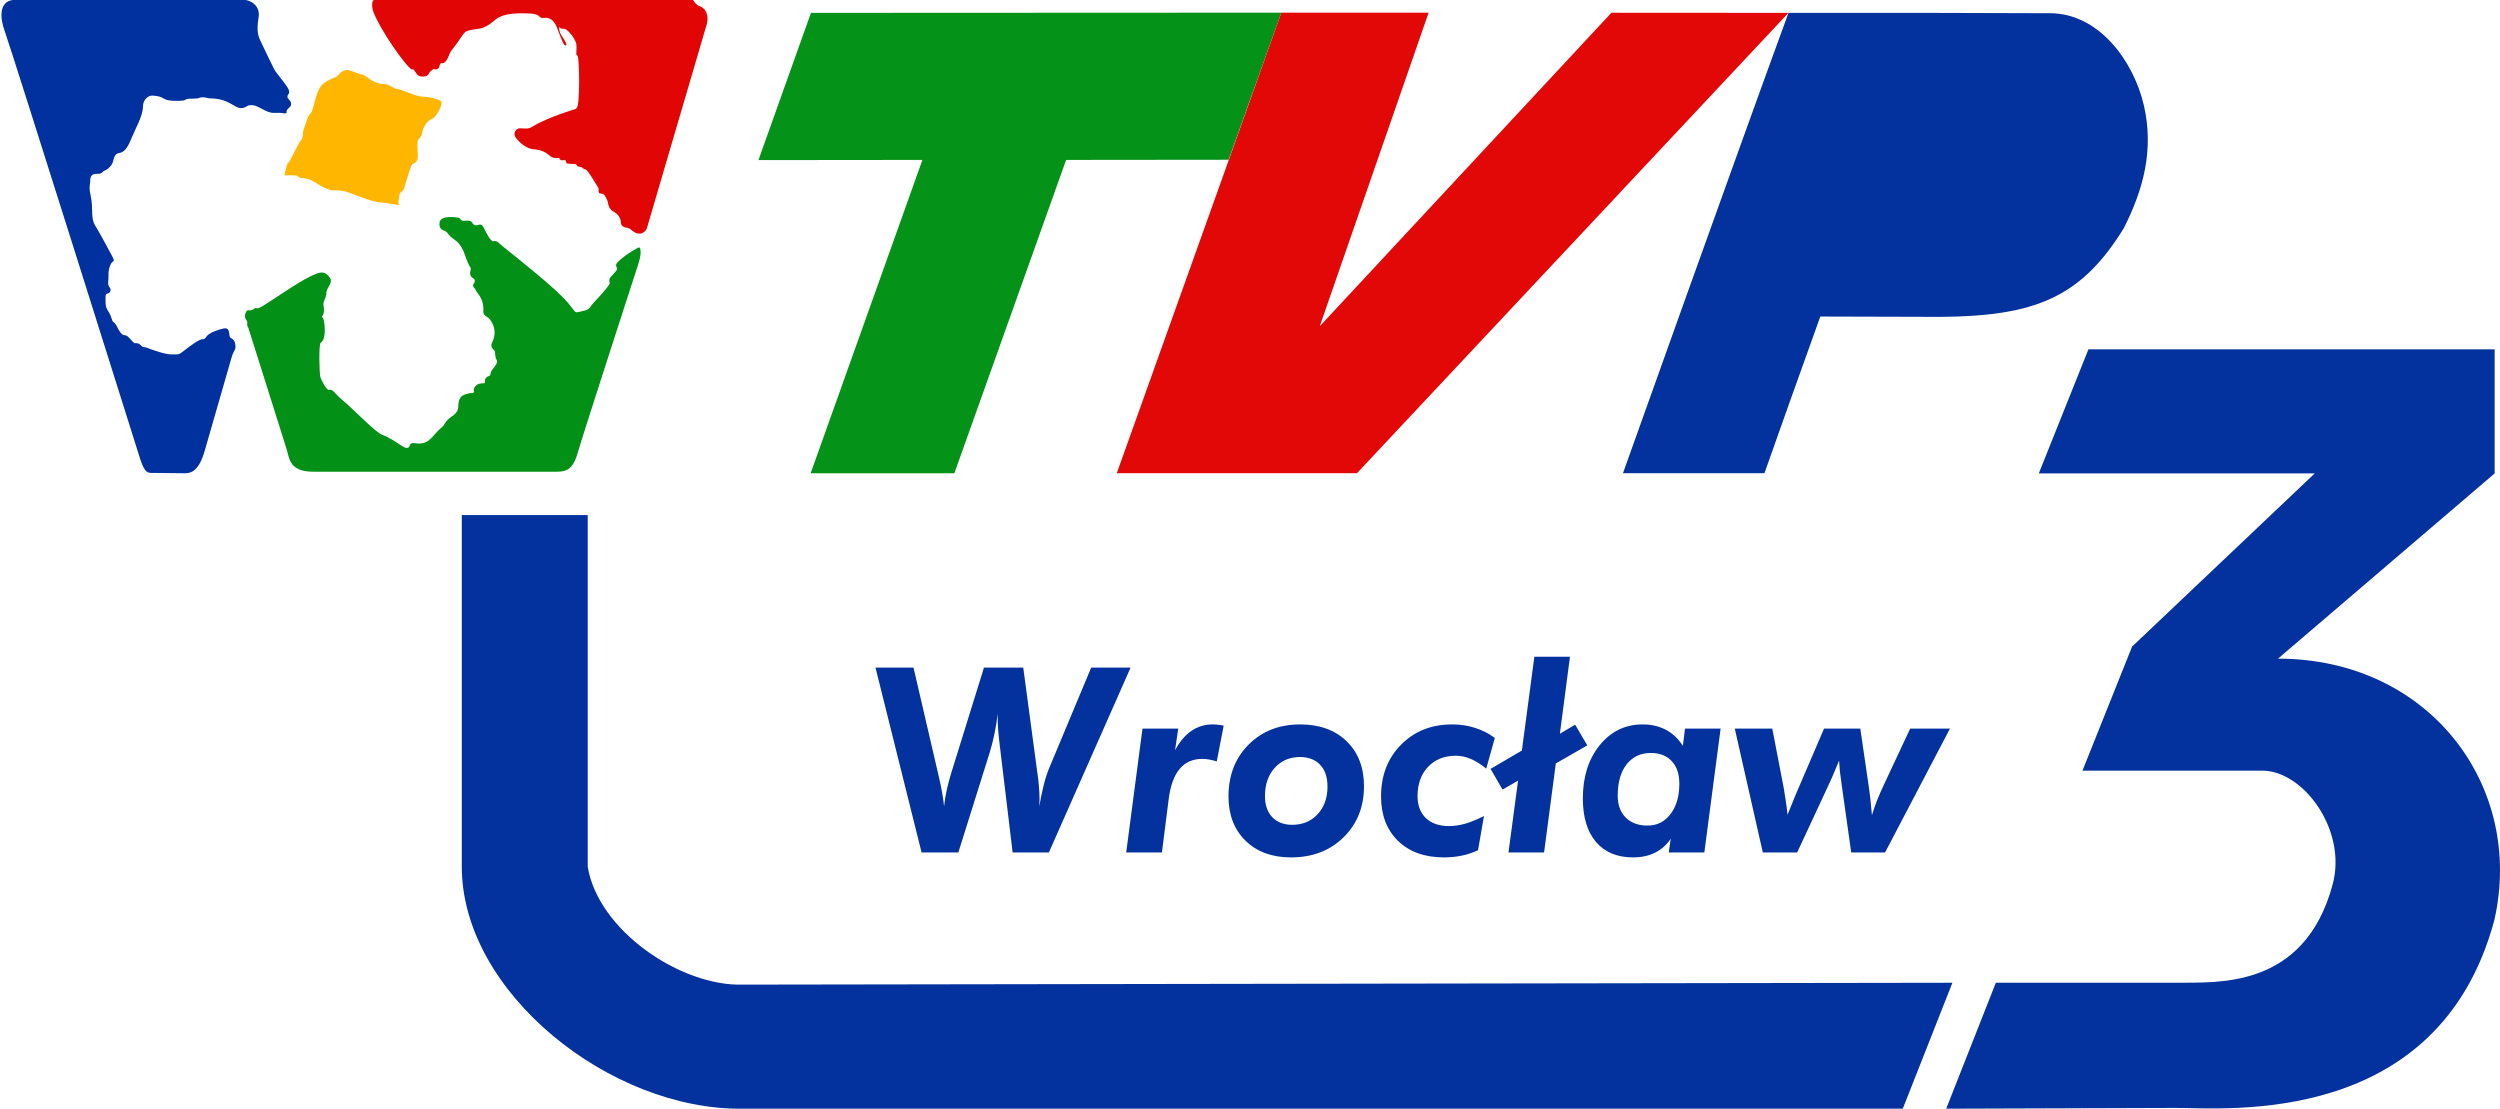
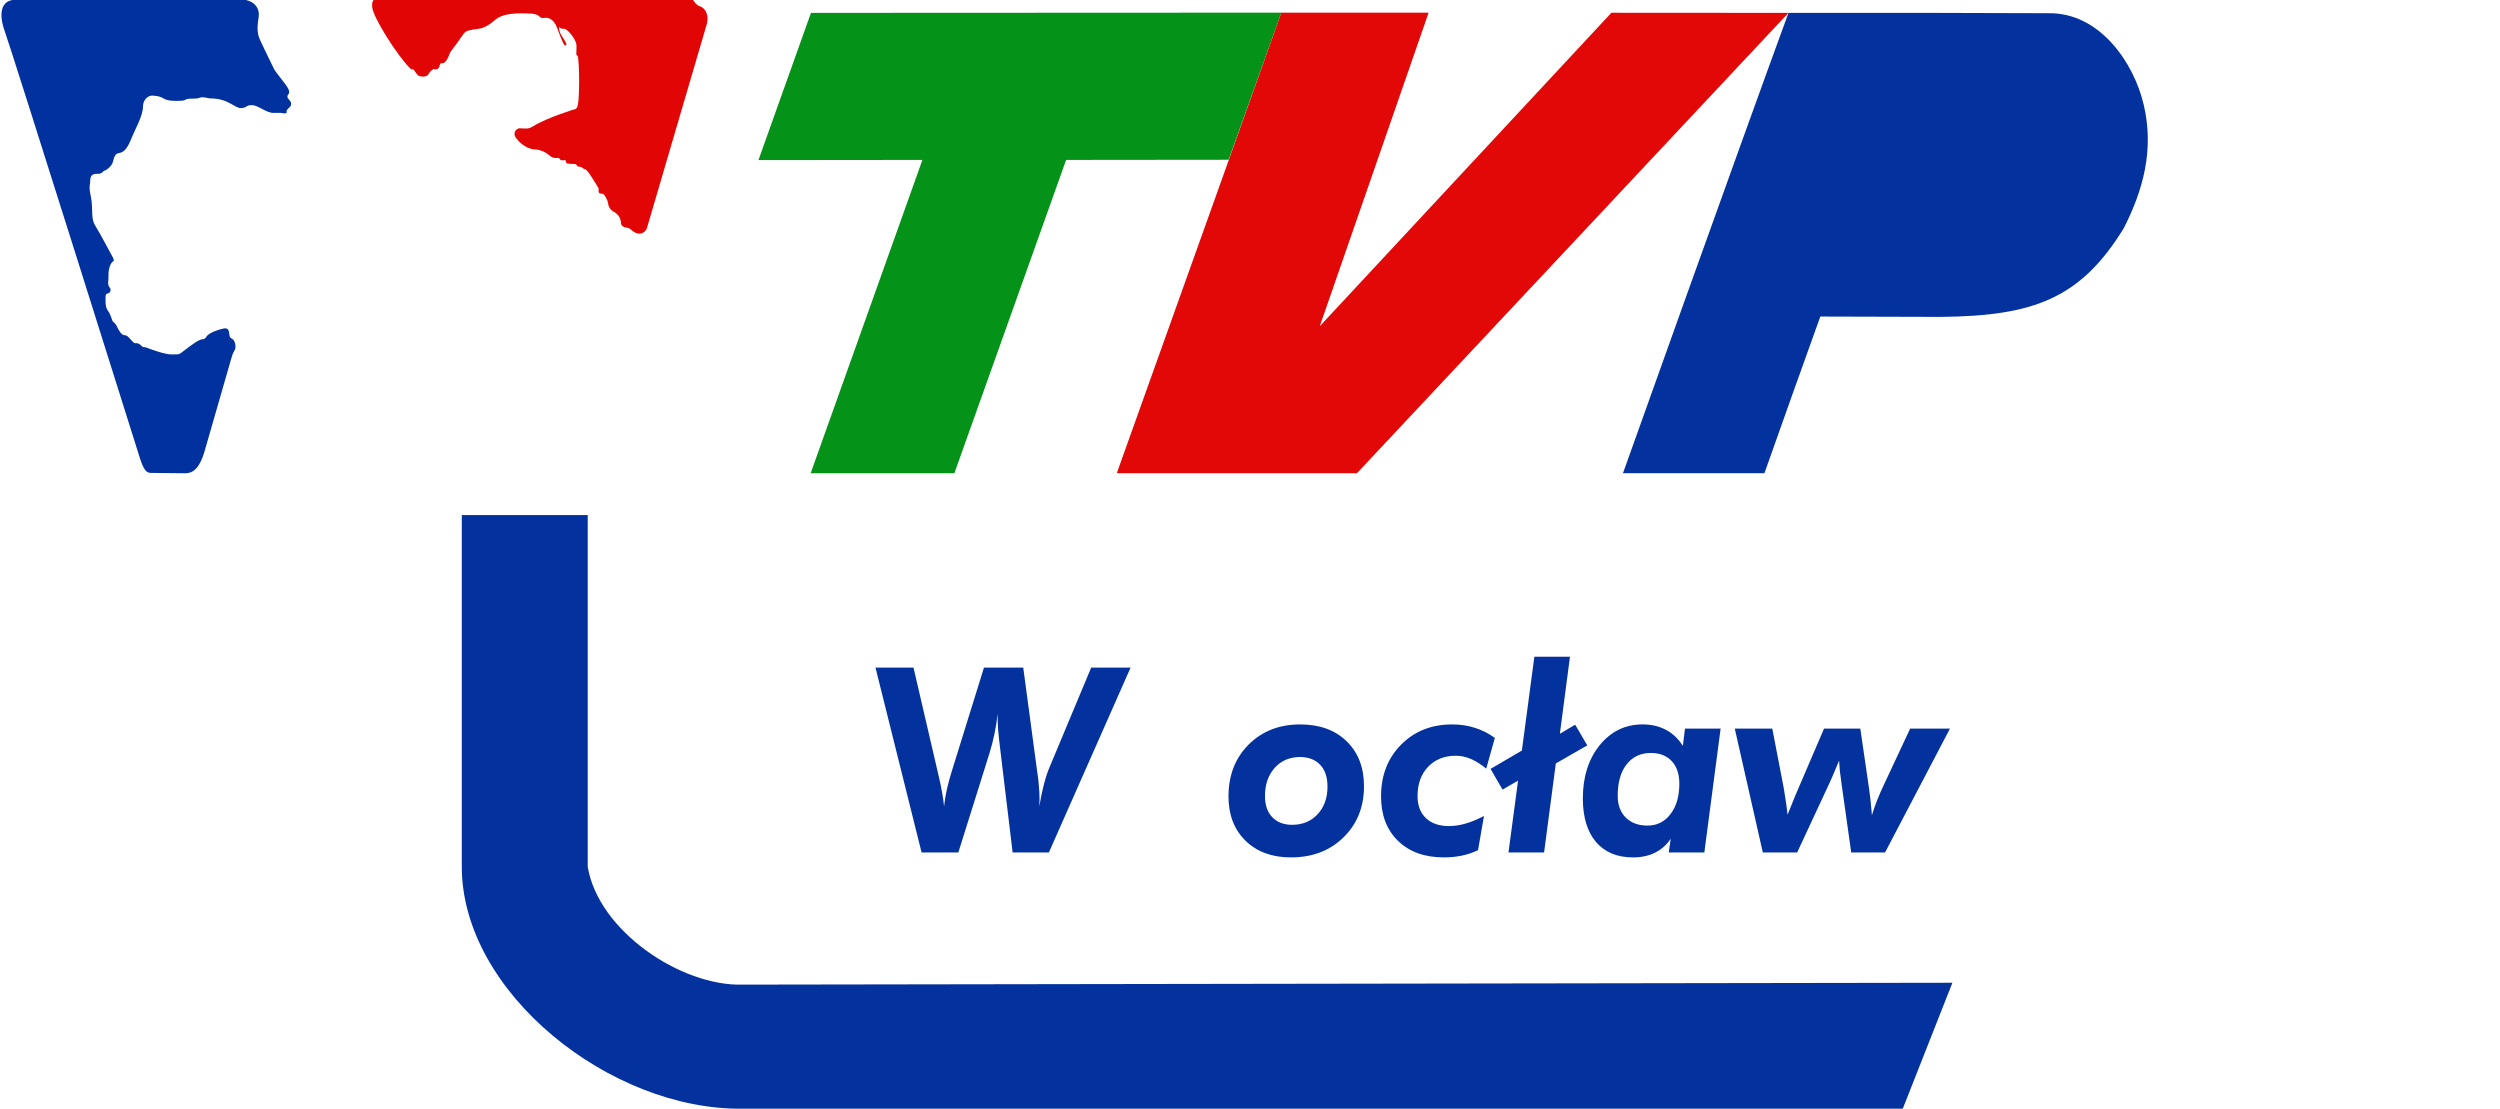
<svg xmlns="http://www.w3.org/2000/svg" xmlns:ns1="http://sodipodi.sourceforge.net/DTD/sodipodi-0.dtd" xmlns:ns2="http://www.inkscape.org/namespaces/inkscape" xmlns:ns3="http://www.openswatchbook.org/uri/2009/osb" xmlns:xlink="http://www.w3.org/1999/xlink" version="1.1" id="svg4485" width="403.014" height="178.731" viewBox="0 0 403.014 178.731" ns1:docname="TVP3 Wrocław 2000.svg" ns2:version="0.92.2 (5c3e80d, 2017-08-06)">
  <defs id="defs4489">
    <linearGradient id="linearGradient4495" ns3:paint="solid">
      <stop style="stop-color:#ffffff;stop-opacity:1;" offset="0" id="stop4493" />
    </linearGradient>
    <linearGradient id="linearGradient4493" ns3:paint="solid">
      <stop style="stop-color:#ffff00;stop-opacity:1;" offset="0" id="stop4491" />
    </linearGradient>
    <linearGradient ns2:collect="always" xlink:href="#linearGradient4495" id="linearGradient4497" x1="-321.021" y1="286.956" x2="-316.331" y2="286.956" gradientUnits="userSpaceOnUse" />
  </defs>
  <ns1:namedview pagecolor="#ffffff" bordercolor="#666666" borderopacity="1" objecttolerance="10" gridtolerance="10" guidetolerance="10" ns2:pageopacity="0" ns2:pageshadow="2" ns2:window-width="1920" ns2:window-height="1018" id="namedview4487" showgrid="false" ns2:zoom="2" ns2:cx="272.82933" ns2:cy="55.483186" ns2:window-x="-8" ns2:window-y="-8" ns2:window-maximized="1" ns2:current-layer="g4509" showguides="false" ns2:lockguides="true" fit-margin-top="0" fit-margin-left="0" fit-margin-right="0" fit-margin-bottom="0">
    <ns2:grid type="xygrid" id="grid4526" originx="594.23" originy="159.523" />
  </ns1:namedview>
  <g id="g4509" transform="translate(590.782,-167.734)">
    <path style="opacity:1;fill:#03329e;fill-opacity:1;stroke-width:0.64" d="m 40.861,81.016 v 56.697 c 0,20.302 24.002,39.302 45.295,39 h 187 l 8,-20.301 -195,0.301 c -10,0.3 -23.294,-8.698 -24.994,-19 V 81.016 Z" id="path2058" transform="translate(-557.199,169.748)" ns2:connector-curvature="0" />
-     <path style="opacity:1;fill:#03329e;fill-opacity:1;stroke-width:0.64" d="m 303.082,54.301 -8,20 h 44.484 l -29.445,27.918 -8,20 h 29 c 6.58,0 13.691,9.538 11.338,18.318 -4.581,17.098 -18.892,15.763 -25.303,15.875 h -29 l -8,20.301 37.035,-0.123 c 8,-0.018 42.333,3.286 51.328,-30.283 4.904,-21.579 -10.469,-42.143 -34.877,-42.143 l 34.924,-29.863 v -20 z" id="path2056" transform="translate(-557.199,169.748)" ns2:connector-curvature="0" />
    <path style="opacity:1;fill:#03329e;fill-opacity:1;stroke-width:0.64" d="M 254.73,0.061 C 246.492,22.551 228.047,74.273 228.047,74.273 h 22.805 c 2.76,-7.816 5.979,-16.833 9.01,-25.258 l 19.357,0.055 c 15.171,-0.118 22.643,-3.055 29.559,-14.287 3.122,-6.139 4.918,-12.613 3.232,-19.852 C 310.415,8.025 304.862,0.015 296.682,0.117 L 277.326,0.061 Z" id="path4499-1" transform="translate(-557.199,169.748)" ns2:connector-curvature="0" />
    <g transform="translate(4.663,-0.837)" id="g5487">
      <path ns2:connector-curvature="0" id="path4763" d="m -423.58,194.352 26.199,-0.027 8.494,-23.714 -75.828,0.035 -8.466,23.733 26.434,-0.027 -18.017,50.507 23.167,-8e-5 z" style="fill:#059218;fill-opacity:1" ns1:nodetypes="ccccccccc" />
    </g>
-     <path style="fill:#e20808;stroke-width:0.64" d="m 172.975,0.025 -8.447,23.68 -18.082,50.568 h 38.717 L 254.73,0.061 226.182,0.043 179.172,50.572 196.719,0.025 Z" id="path2079" transform="translate(-557.199,169.748)" ns2:connector-curvature="0" />
+     <path style="fill:#e20808;stroke-width:0.64" d="m 172.975,0.025 -8.447,23.68 -18.082,50.568 h 38.717 L 254.73,0.061 226.182,0.043 179.172,50.572 196.719,0.025 " id="path2079" transform="translate(-557.199,169.748)" ns2:connector-curvature="0" />
    <circle style="opacity:1;fill:#ffff00;fill-opacity:1;fill-rule:nonzero;stroke:none;stroke-width:0.5;stroke-miterlimit:4;stroke-dasharray:none;paint-order:fill markers stroke" id="path4681" cx="-319.571" cy="281.862" r="0" />
    <g id="g2049" transform="matrix(0.874,0,0,0.874,17.107,46.235)" style="stroke-width:1.144">
      <path id="path893" d="m -667.388,156.646 c 2.599,0.146 1.422,0.974 4.387,0.974 2.682,0 0.721,-0.417 3.221,-0.417 1.231,0 0.844,-0.246 1.646,-0.246 0.567,0 0.922,0.21 1.536,0.215 3.399,0.028 4.375,1.95 5.708,1.771 1.107,-0.147 0.678,-0.548 1.856,-0.534 1.135,0.012 2.689,1.494 4.007,1.429 0.851,-0.042 1.387,-0.013 1.83,0.07 0.264,0.049 0.558,0.063 0.528,-0.225 -0.036,-0.345 0.149,-0.506 0.542,-0.868 0.392,-0.362 0.439,-0.875 -0.076,-1.409 -0.365,-0.378 -0.288,-0.399 -0.292,-0.682 -0.004,-0.324 0.683,-0.443 0.028,-1.53 -0.655,-1.085 -2.095,-2.679 -2.487,-3.403 -0.394,-0.724 -2.06,-4.273 -2.518,-5.215 -0.459,-0.941 -0.755,-1.966 -0.363,-4.283 0.394,-2.318 -1.569,-3.332 -2.892,-3.332 h -41.794 c -3.88,0 -2.6,4.47 -2.244,5.462 1.505,4.2 25.135,79.377 25.135,79.377 0.864,2.584 1.43,2.445 2.357,2.445 l 5.896,0.062 c 1.25,0 2.59,-0.591 3.609,-4.145 l 4.983,-17.298 c 0.202,-0.715 0.403,-0.981 0.605,-1.382 0.201,-0.403 0.082,-1.562 -0.444,-1.919 -0.524,-0.357 -0.524,-0.223 -0.604,-0.937 -0.081,-0.714 -0.242,-1.16 -1.008,-1.027 -0.766,0.134 -2.542,0.714 -3.102,1.358 -0.274,0.317 -0.318,0.634 -0.884,0.634 -0.565,0 -2.291,1.258 -3.298,2.062 -1.011,0.803 -0.963,0.735 -2.234,0.735 -1.271,0 -2.636,-0.532 -3.465,-0.789 -0.828,-0.255 -1.348,-0.575 -1.849,-0.575 -0.346,0 -0.555,-0.656 -1.205,-0.705 -0.442,-0.034 -0.373,0.193 -1.124,-0.658 -0.498,-0.564 -0.75,-0.832 -1.213,-0.832 -0.462,0 -0.989,-0.823 -1.27,-1.447 -0.308,-0.681 -0.597,-0.874 -0.79,-1.023 -0.192,-0.149 -0.342,-1.06 -0.751,-1.725 -0.306,-0.499 -0.653,-0.767 -0.635,-2.173 0.009,-0.66 -0.133,-1.243 0.453,-1.34 0.449,-0.075 0.624,-0.709 0.315,-1.066 -0.515,-0.594 -0.179,-1.313 -0.224,-2.281 -0.052,-1.103 0.393,-2.359 0.895,-2.579 0.201,-0.088 0,-0.57 -0.269,-1.016 -0.215,-0.355 -2.032,-3.865 -2.89,-5.231 -0.718,-1.14 -0.717,-1.634 -0.783,-3.769 -0.045,-1.414 -0.182,-1.531 -0.403,-2.949 -0.126,-0.786 0.077,-1.41 0.077,-1.813 0,-0.402 0,-1.382 1.169,-1.338 1.17,0.043 1.063,-0.473 1.453,-0.581 0.484,-0.133 1.142,-0.763 1.413,-1.249 0.321,-0.581 0.242,-1.858 1.29,-2.007 1.048,-0.149 1.631,-1.105 2.312,-2.798 0.647,-1.605 2.098,-4.045 2.098,-5.831 0,-1.128 0.9,-2.016 1.762,-1.967 z" style="fill:#00319e;stroke-width:1.144" ns2:connector-curvature="0" />
      <path id="path895" d="m -583.361,176.516 c 0.057,0.683 0.506,1.274 0.928,1.493 1.242,0.641 1.405,1.618 1.435,2.022 0.026,0.405 0.055,0.559 0.477,0.809 0.422,0.248 0.872,0.062 1.376,0.527 1.643,1.514 2.727,0.341 2.923,-0.218 0,0 10.811,-36.846 11.018,-37.535 0.59,-1.99 -0.392,-3.203 -1.208,-3.421 -0.327,-0.086 -0.703,-0.413 -0.958,-0.717 -0.096,-0.113 -0.196,-0.514 -0.616,-0.514 h -58.353 c -0.225,0 -0.632,0.063 -0.533,1.377 0.14,1.867 4.592,8.839 6.83,11.108 0.336,0.34 0.42,0.422 0.675,0.358 0.253,-0.063 0.594,0.99 1.125,1.208 0.558,0.226 1.402,0.164 1.713,-0.238 0.169,-0.216 0.055,-0.418 0.901,-0.989 0.215,-0.146 0.435,0.231 0.898,-0.121 0.367,-0.28 0.198,-0.622 0.451,-0.901 0.253,-0.281 0.36,0.099 0.729,-0.217 0.873,-0.746 0.648,-1.431 1.434,-2.394 1.322,-1.617 1.854,-2.757 2.418,-3.233 0.478,-0.405 2.278,-0.56 2.782,-0.654 0.506,-0.093 1.492,-0.503 2.727,-1.585 0.675,-0.591 1.94,-1.212 4.863,-1.212 2.333,0 2.844,0.147 3.37,0.653 0.229,0.217 0.425,0.217 0.622,0.217 0.197,0 1.804,-0.521 2.673,2.114 0.11,0.344 0.927,2.426 1.148,2.738 0.227,0.311 0.506,0.218 0.451,-0.062 -0.056,-0.28 -0.646,-1.213 -0.899,-1.586 -0.253,-0.373 -0.409,-0.867 -0.449,-1.4 -0.019,-0.239 0.173,-0.042 0.227,0.031 0.082,0.113 0.529,0.169 0.816,0.169 0.285,0 1.502,1.104 2.059,2.482 0.215,0.53 0.07,1.544 0.083,2.007 0.008,0.462 0.14,0.357 0.231,0.478 0.351,0.463 0.464,8.923 -0.126,9.576 -0.198,0.216 -0.198,0.216 -0.198,0.216 0,0 -5.229,1.54 -7.982,3.266 -0.845,0.528 -1.434,0.311 -2.445,0.311 -0.365,0 -1.405,0.745 -0.563,1.835 0.843,1.088 2.109,1.989 3.346,2.053 1.236,0.062 2.136,0.559 2.783,1.119 0.645,0.561 1.123,0.467 1.544,0.467 0.422,0 0.253,0.155 0.479,0.341 0.224,0.188 0.618,0.032 0.842,0.063 0.225,0.032 0.196,0.437 0.28,0.56 0.084,0.125 1.098,0.125 1.545,0.155 0.452,0.033 0.395,0.497 0.62,0.466 0.226,-0.031 0.395,0.125 0.591,0.125 0.195,0 0.281,0.341 0.729,0.405 0.45,0.061 1.978,2.789 2.363,3.357 0.168,0.25 -0.029,0.623 0.14,0.933 0.169,0.313 0.702,0 1.012,0.468 0.308,0.464 0.642,1.109 0.673,1.49 z" style="fill:#e20505;stroke-width:1.144" ns2:connector-curvature="0" />
-       <path id="path897" d="m -636.432,208.571 c 0.11,0.417 1.1,2.401 1.521,2.339 0.922,-0.135 0.939,0.559 2.34,1.716 2.362,1.947 6.256,6.138 7.582,6.61 1.326,0.475 2.699,1.449 3.636,2.057 0.94,0.61 1.287,0.307 1.41,-0.122 0.204,-0.717 1.101,-0.344 1.691,-0.344 2.104,0 2.671,-1.751 4.058,-2.856 0.928,-0.737 0.585,-1.163 1.938,-2.098 1.96,-1.354 0.838,-1.919 1.572,-3.386 0.37,-0.74 1.672,-0.948 2.019,-0.97 0.347,-0.022 0.673,0 0.551,-0.407 -0.135,-0.454 0.266,-1.06 0.917,-1.287 0.654,-0.225 1.164,0.045 1.103,-0.337 -0.063,-0.385 0.123,-0.768 0.387,-0.949 0.264,-0.181 0.571,-0.135 0.632,-0.452 0.064,-0.328 0.062,-0.579 0.552,-1.15 0.488,-0.571 0.815,-1.143 0.625,-1.504 -0.19,-0.361 -0.19,-0.242 -0.272,-0.813 -0.08,-0.572 0.026,-0.782 -0.271,-1.053 -0.3,-0.271 -0.653,-0.722 -0.326,-1.353 1.152,-2.229 -0.108,-4.152 -0.761,-4.635 -0.401,-0.295 -0.889,-0.435 -0.843,-1.203 0.105,-1.796 -0.681,-2.829 -1.114,-3.372 -0.193,-0.238 -0.409,-0.78 -0.545,-0.872 -0.137,-0.09 -0.354,-0.505 -0.192,-0.691 0.396,-0.459 0.396,-0.911 -0.216,-1.235 -0.333,-0.175 -0.408,-0.752 -0.38,-0.963 0.026,-0.21 0.245,-0.632 0.054,-0.902 -0.537,-0.765 -0.843,-1.953 -1.306,-3.069 -0.243,-0.586 -0.844,-1.422 -1.088,-1.625 -0.738,-0.624 -1.305,-0.903 -1.631,-1.385 -0.219,-0.324 -0.435,-0.601 -1.061,-0.801 -0.282,-0.089 -0.735,-0.492 -0.597,-1.426 0.2,-1.387 3.207,-0.962 3.616,-0.813 0.311,0.116 0.19,0.602 1.115,0.512 1.248,-0.121 1.116,0.211 1.359,0.483 0.245,0.269 0.509,0.44 0.843,0.33 0.965,-0.316 0.979,0.03 1.55,1.143 0.859,1.675 1.28,1.927 1.577,1.807 0.478,-0.192 1.08,0.535 1.56,0.926 3.049,2.482 9.6,7.604 11.93,10.297 1.822,2.106 1.17,2.045 2.555,1.744 1.844,-0.397 1.49,-0.735 2.204,-1.493 1.329,-1.415 3.157,-3.421 3.069,-3.758 -0.086,-0.337 -0.174,-0.675 0.188,-1.092 0.84,-0.969 1.304,-1.34 1.152,-1.66 -0.215,-0.461 -0.292,-0.687 0.241,-1.203 1.358,-1.32 3.264,-2.347 3.589,-2.528 0.328,-0.18 0.435,0 0.49,0.301 0.209,1.164 -0.347,2.552 -0.762,3.852 0,0 -9.954,30.665 -10.851,33.826 -0.955,3.355 -2.528,3.314 -4.161,3.314 -1.632,0 -44.546,0 -44.546,0 -4.405,0 -4.405,-2.415 -4.894,-4.038 -0.489,-1.623 -7.1,-22.509 -7.1,-22.509 -0.189,-0.33 -0.244,-0.422 -0.189,-0.904 0.055,-0.483 -0.408,-0.587 -0.434,-1.159 -0.028,-0.572 0.297,-1.226 0.653,-1.167 0.353,0.061 0.929,-0.096 1.059,-0.296 0.19,-0.29 0.337,0.123 1.007,-0.18 1.128,-0.507 6.997,-4.706 9.463,-5.834 1.25,-0.572 2.546,-1.306 3.566,0.455 0.472,0.816 -0.731,1.791 -0.72,2.575 0.014,1.073 -0.675,1.544 -0.549,2.383 0.056,0.374 0.299,1.271 -0.226,1.996 -0.143,0.197 0.028,0.155 0.197,0.405 0.169,0.25 0.724,3.774 -0.48,4.491 -0.366,0.221 -0.263,5.545 -0.056,6.332 z" style="fill:#029116;stroke-width:1.144" ns2:connector-curvature="0" />
-       <path id="path899" d="m -631.71,151.939 c 0.797,-0.11 2.367,0.83 2.997,0.83 0.63,0 1.814,1.744 4.048,1.744 0.974,0 1.738,0.874 2.311,0.874 0.573,0 3.562,1.45 4.707,1.45 1.145,0 2.928,0.44 3.442,0.82 0.516,0.38 -0.741,2.925 -1.658,3.294 -0.63,0.253 -1.495,1.037 -1.833,2.661 -0.171,0.823 0.057,0.085 -0.681,1.216 -0.406,0.622 0.167,3.283 -0.232,3.79 -0.402,0.506 -0.344,0.521 -0.744,0.586 -0.401,0.063 -1.263,3.402 -1.676,4.659 -0.173,0.522 -0.815,0.594 -0.815,1.07 0,0.477 -0.505,1.947 0.146,1.947 l -3.156,-0.495 c -1.717,0 -3.746,-0.923 -6.359,-1.856 -1.332,-0.476 -2.234,-0.404 -2.922,-0.404 -0.688,0 -2.161,-0.709 -3.652,-1.698 -0.645,-0.429 -1.804,-0.582 -2.192,-0.582 -0.387,0 -0.732,-0.489 -1.075,-0.489 -0.342,0 -2.019,0 -2.019,0 0,0 0.473,-2.337 0.731,-2.337 0.256,0 1.718,-3.425 2.277,-4.044 0.559,-0.616 0.346,-1.592 0.517,-1.974 0.172,-0.379 0.734,-2.586 1.201,-2.959 0.774,-0.618 0.835,-3.829 2.194,-5.331 0.773,-0.857 2.132,-1.253 2.648,-1.538 0.512,-0.284 0.828,-1.098 1.795,-1.234 z" style="fill:#ffb600;stroke-width:1.144" ns2:connector-curvature="0" />
    </g>
    <g id="g2118" style="fill:#03329e;fill-opacity:1">
      <path d="m -427.54,305.157 -1.995,-16.592 q -0.244,-1.954 -0.346,-3.237 -0.081,-1.303 -0.081,-2.524 -0.163,1.629 -0.509,3.237 -0.326,1.588 -0.814,3.156 l -5.008,15.961 h -5.924 l -7.431,-29.804 h 6.128 l 4.133,17.793 q 0.326,1.405 0.509,2.524 0.204,1.12 0.285,2.056 0.143,-1.364 0.489,-2.911 0.366,-1.568 0.936,-3.339 l 5.008,-16.124 h 6.331 l 2.239,16.694 q 0.204,1.262 0.285,2.402 0.102,1.12 0.102,2.199 0,0.183 -0.02,0.55 -0.02,0.346 -0.02,0.529 0.346,-2.015 0.753,-3.583 0.407,-1.568 0.875,-2.667 l 6.739,-16.124 h 6.352 l -13.172,29.804 z" style="font-style:normal;font-variant:normal;font-weight:bold;font-stretch:normal;font-size:medium;line-height:1.25;font-family:'Futura Hv BT';-inkscape-font-specification:'Futura Hv BT Bold';letter-spacing:0px;word-spacing:0px;fill:#03329e;fill-opacity:1;stroke:none;stroke-width:1" id="path2089" ns2:connector-curvature="0" />
-       <path d="m -409.233,305.157 2.626,-19.971 h 5.761 l -0.509,3.502 q 1.079,-2.056 2.606,-3.115 1.547,-1.059 3.441,-1.059 0.529,0 0.957,0.061 0.428,0.041 0.835,0.143 l -1.12,5.761 q -0.631,-0.204 -1.222,-0.305 -0.57,-0.102 -1.12,-0.102 -2.3,0 -3.664,1.649 -1.344,1.629 -1.751,4.927 l -1.079,8.51 z" style="font-style:normal;font-variant:normal;font-weight:bold;font-stretch:normal;font-size:medium;line-height:1.25;font-family:'Futura Hv BT';-inkscape-font-specification:'Futura Hv BT Bold';letter-spacing:0px;word-spacing:0px;fill:#03329e;fill-opacity:1;stroke:none;stroke-width:1" id="path2091" ns2:connector-curvature="0" />
      <path d="m -381.159,289.766 q -2.565,0 -4.133,1.751 -1.568,1.73 -1.568,4.56 0,2.138 1.16,3.379 1.181,1.242 3.217,1.242 2.524,0 4.112,-1.71 1.588,-1.71 1.588,-4.458 0,-2.239 -1.16,-3.481 -1.14,-1.242 -3.217,-1.283 z m -0.041,-5.252 q 4.703,0 7.492,2.708 2.809,2.708 2.809,7.268 0,4.988 -3.298,8.225 -3.298,3.237 -8.469,3.237 -4.581,0 -7.329,-2.687 -2.748,-2.687 -2.748,-7.146 0,-5.09 3.237,-8.347 3.257,-3.257 8.306,-3.257 z" style="font-style:normal;font-variant:normal;font-weight:bold;font-stretch:normal;font-size:medium;line-height:1.25;font-family:'Futura Hv BT';-inkscape-font-specification:'Futura Hv BT Bold';letter-spacing:0px;word-spacing:0px;fill:#03329e;fill-opacity:1;stroke:none;stroke-width:1" id="path2093" ns2:connector-curvature="0" />
      <path d="m -351.191,291.639 q -1.303,-1.059 -2.504,-1.568 -1.181,-0.509 -2.402,-0.509 -2.769,0 -4.479,1.792 -1.69,1.792 -1.69,4.723 0,2.239 1.344,3.542 1.364,1.283 3.726,1.283 1.262,0 2.626,-0.387 1.364,-0.387 3.013,-1.242 l -0.957,5.517 q -1.242,0.59 -2.606,0.875 -1.364,0.285 -2.911,0.285 -4.642,0 -7.39,-2.667 -2.728,-2.667 -2.728,-7.166 0,-5.069 3.217,-8.326 3.237,-3.278 8.245,-3.278 1.975,0 3.664,0.55 1.71,0.529 3.217,1.629 z" style="font-style:normal;font-variant:normal;font-weight:bold;font-stretch:normal;font-size:medium;line-height:1.25;font-family:'Futura Hv BT';-inkscape-font-specification:'Futura Hv BT Bold';letter-spacing:0px;word-spacing:0px;fill:#03329e;fill-opacity:1;stroke:none;stroke-width:1" id="path2095" ns2:connector-curvature="0" />
      <path d="m -347.608,305.157 1.547,-11.584 -2.504,1.445 -1.934,-3.339 5.049,-2.952 2.015,-15.126 h 5.741 l -1.629,12.418 2.463,-1.466 1.954,3.339 -5.069,2.911 -1.893,14.353 z" style="font-style:normal;font-variant:normal;font-weight:bold;font-stretch:normal;font-size:medium;line-height:1.25;font-family:'Futura Hv BT';-inkscape-font-specification:'Futura Hv BT Bold';letter-spacing:0px;word-spacing:0px;fill:#03329e;fill-opacity:1;stroke:none;stroke-width:1" id="path2097" ns2:connector-curvature="0" />
      <path d="m -320.064,294.062 q 0,-2.321 -1.221,-3.624 -1.221,-1.323 -3.379,-1.323 -2.463,0 -3.909,1.853 -1.425,1.832 -1.425,5.049 0,2.199 1.283,3.502 1.303,1.303 3.522,1.303 2.3,0 3.705,-1.853 1.425,-1.853 1.425,-4.906 z m 4.031,11.095 h -5.741 l 0.326,-2.219 q -1.018,1.506 -2.545,2.26 -1.527,0.753 -3.542,0.753 -3.827,0 -5.965,-2.484 -2.117,-2.504 -2.117,-7.024 0,-5.212 2.708,-8.571 2.728,-3.359 6.922,-3.359 2.138,0 3.766,0.875 1.629,0.855 2.728,2.585 l 0.346,-2.789 h 5.741 z" style="font-style:normal;font-variant:normal;font-weight:bold;font-stretch:normal;font-size:medium;line-height:1.25;font-family:'Futura Hv BT';-inkscape-font-specification:'Futura Hv BT Bold';letter-spacing:0px;word-spacing:0px;fill:#03329e;fill-opacity:1;stroke:none;stroke-width:1" id="path2099" ns2:connector-curvature="0" />
      <path d="m -306.607,305.157 -4.52,-19.971 h 6.046 l 1.853,9.609 q 0.183,1.018 0.326,2.077 0.163,1.059 0.285,2.199 0.305,-0.814 1.16,-2.871 0.244,-0.59 0.387,-0.916 l 4.336,-10.098 h 5.843 l 1.405,9.629 q 0.122,0.814 0.224,1.751 0.102,0.936 0.244,2.585 0.346,-1.14 0.814,-2.362 0.489,-1.221 1.14,-2.606 l 4.214,-8.998 h 6.413 l -10.464,19.971 h -5.456 l -1.547,-10.973 q -0.183,-1.303 -0.285,-2.178 -0.081,-0.896 -0.122,-1.649 -0.814,1.954 -1.14,2.708 -0.326,0.733 -0.529,1.16 l -5.09,10.932 z" style="font-style:normal;font-variant:normal;font-weight:bold;font-stretch:normal;font-size:medium;line-height:1.25;font-family:'Futura Hv BT';-inkscape-font-specification:'Futura Hv BT Bold';letter-spacing:0px;word-spacing:0px;fill:#03329e;fill-opacity:1;stroke:none;stroke-width:1" id="path2101" ns2:connector-curvature="0" />
    </g>
  </g>
</svg>